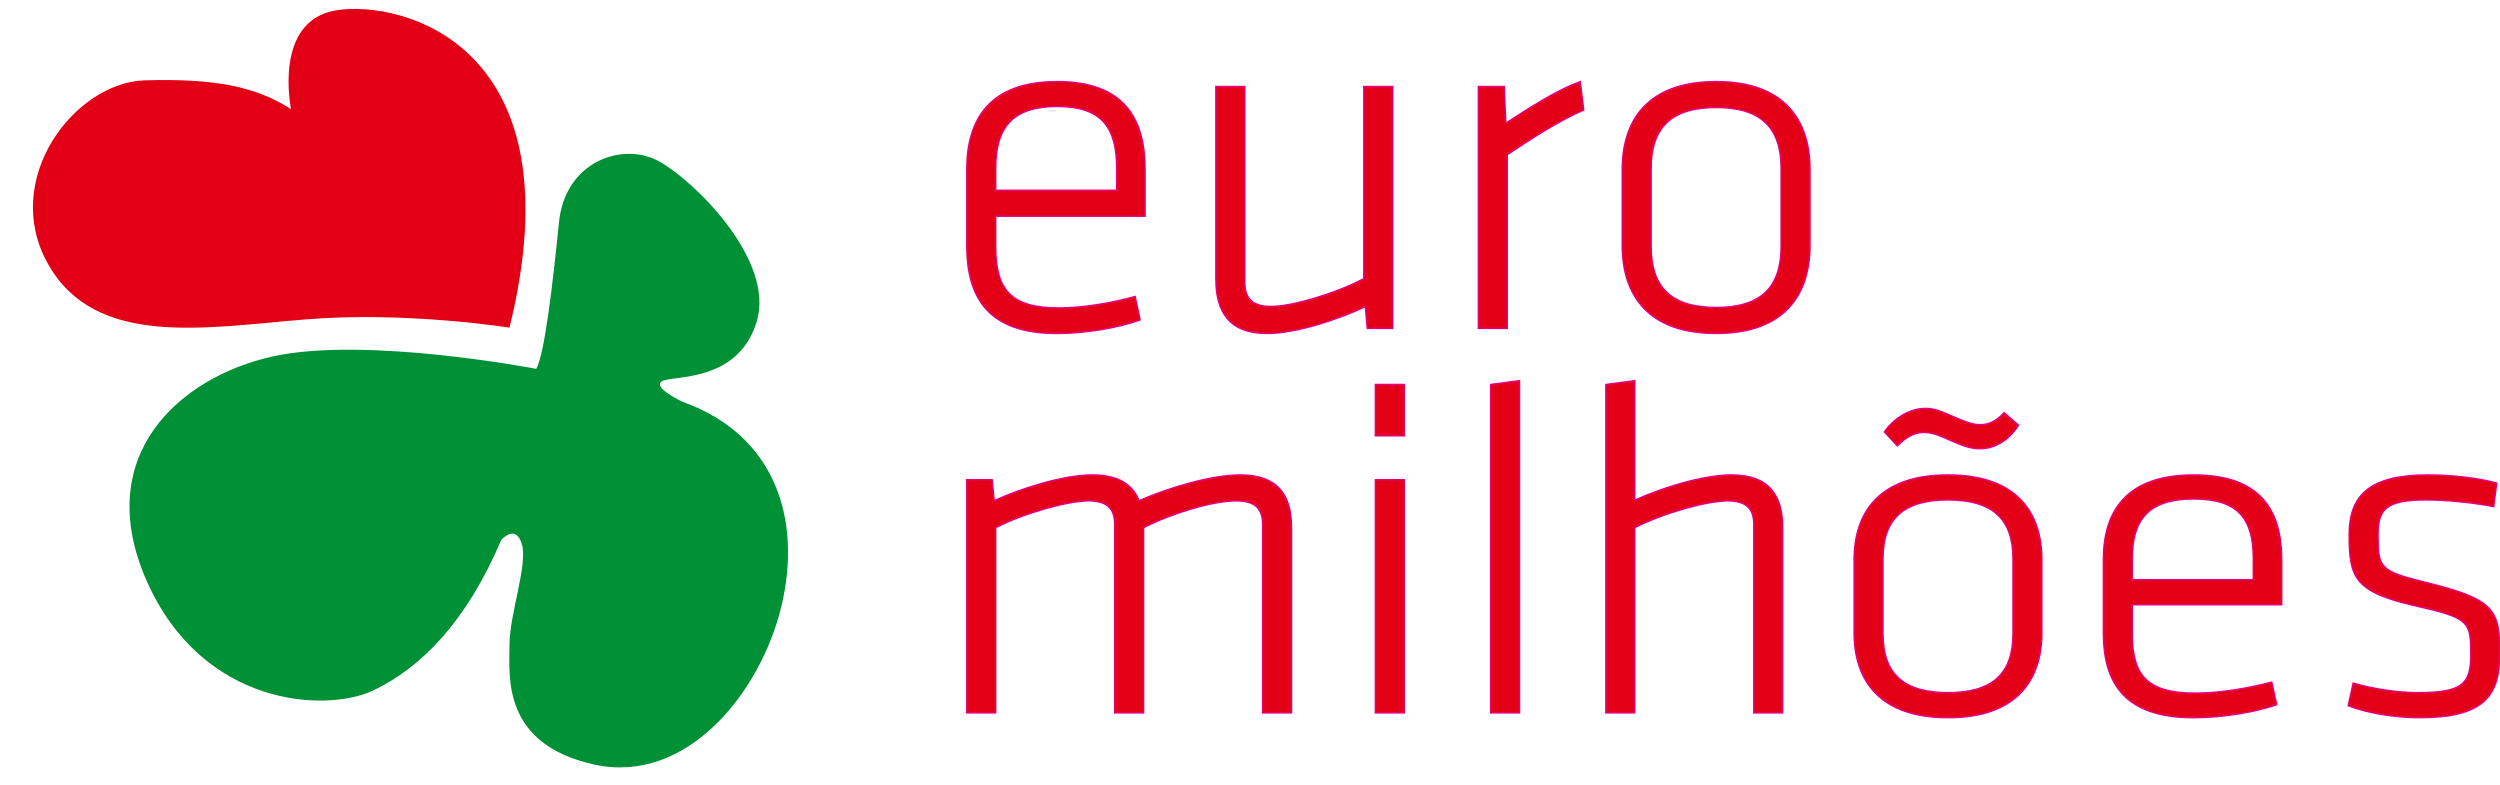
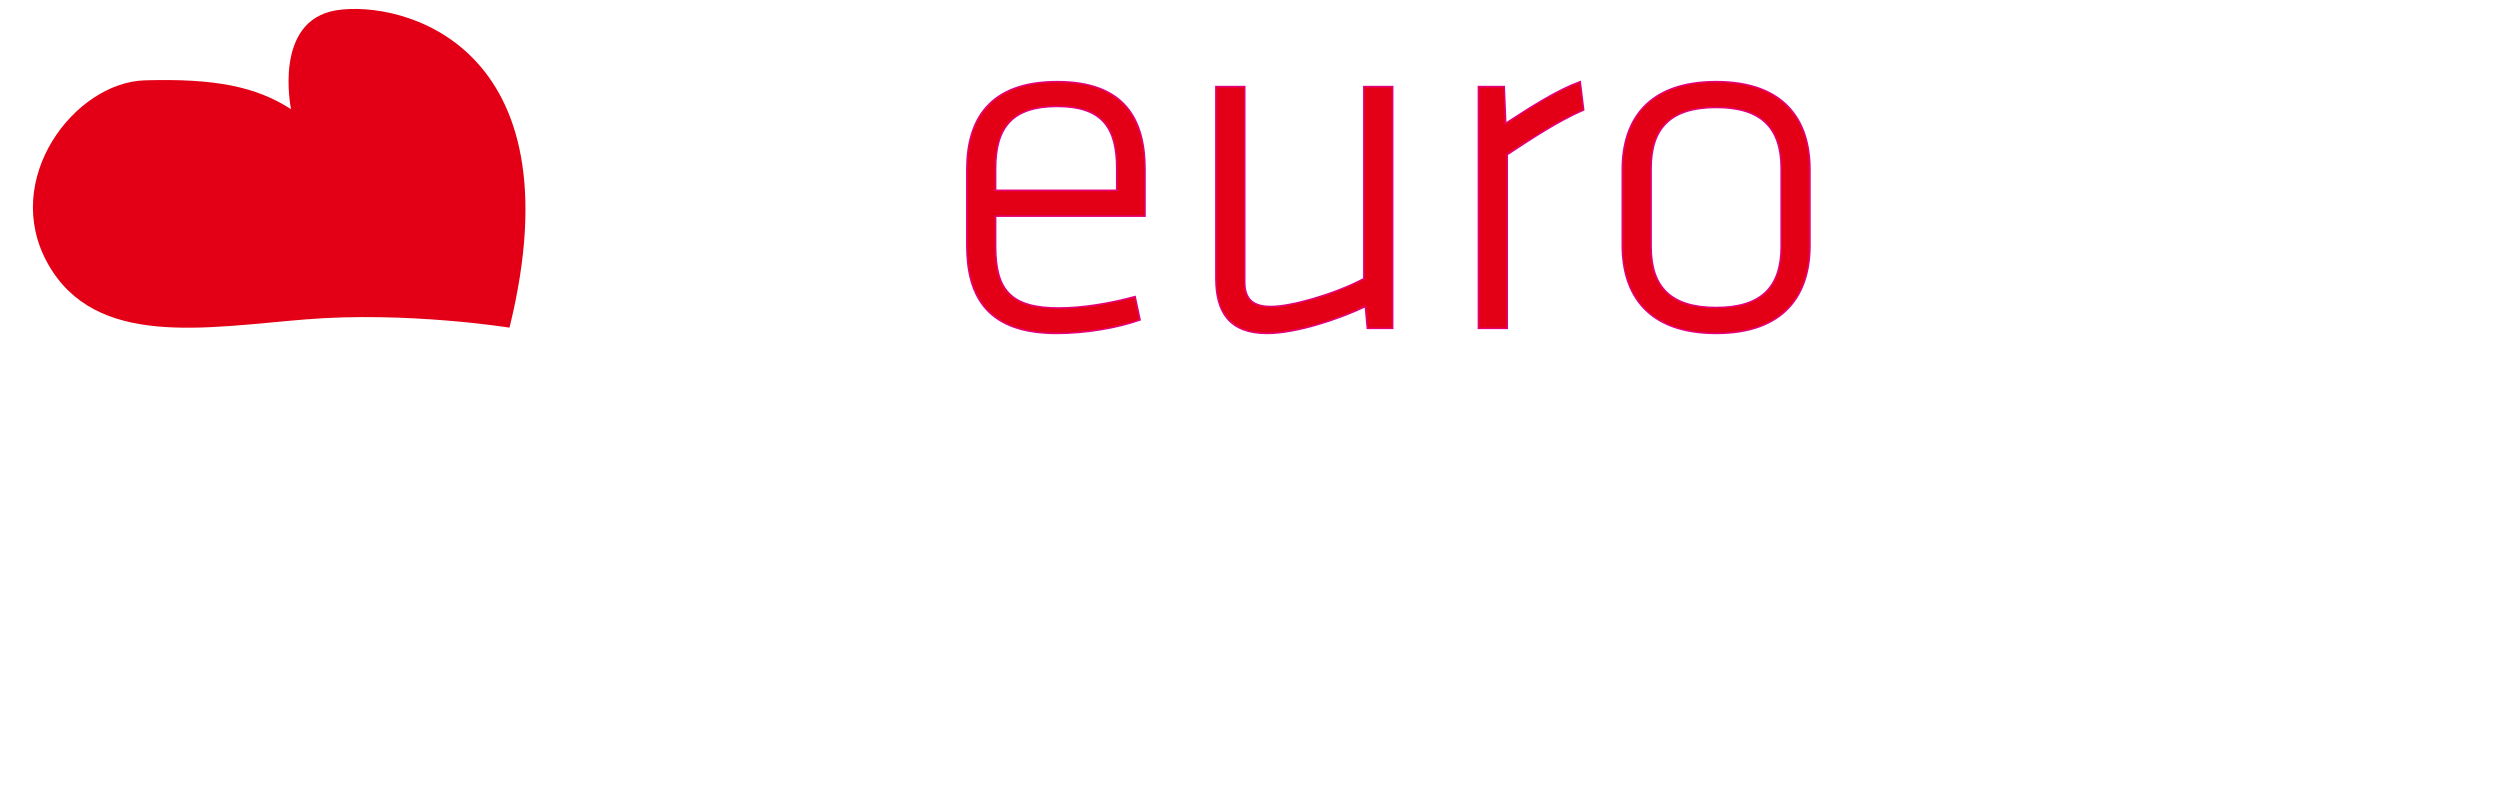
<svg xmlns="http://www.w3.org/2000/svg" width="345.8pt" height="108.6pt" viewBox="0 0 345.8 108.6" version="1.1">
  <defs>
    <clipPath id="clip1">
-       <path d="M 133 52 L 345.801 52 L 345.801 100 L 133 100 Z M 133 52 " />
-     </clipPath>
+       </clipPath>
    <clipPath id="clip2">
-       <path d="M 132 51 L 345.801 51 L 345.801 101 L 132 101 Z M 132 51 " />
-     </clipPath>
+       </clipPath>
  </defs>
  <g id="surface1">
    <path style=" stroke:none;fill-rule:evenodd;fill:rgb(89.062%,0%,8.617%);fill-opacity:1;" d="M 70.473 45.32 C 70.473 45.32 56.219 43.039 42.254 44.18 C 28.285 45.32 13.176 48.168 6.625 36.48 C 0.066 24.797 10.332 11.398 20.02 11.113 C 29.715 10.828 35.41 11.969 40.258 15.105 C 40.258 15.105 37.691 2.848 46.527 1.422 C 55.363 -0.004 80.164 5.98 70.473 45.32 Z M 70.473 45.32 " />
-     <path style=" stroke:none;fill-rule:evenodd;fill:rgb(0%,56.444%,20.776%);fill-opacity:1;" d="M 74.176 51.02 C 74.176 51.02 50.52 46.457 37.691 49.309 C 24.863 52.16 12.605 62.992 20.305 80.379 C 28.004 97.766 45.102 98.621 51.66 95.488 C 58.215 92.352 64.484 86.078 69.336 74.68 C 69.336 74.68 71.332 72.398 72.18 75.25 C 73.039 78.098 70.473 84.941 70.473 89.215 C 70.473 93.492 69.336 102.898 82.156 105.746 C 94.984 108.598 105.246 95.773 108.098 83.801 C 110.949 71.828 107.242 60.141 94.414 55.582 C 94.414 55.582 90.141 53.586 91.566 52.73 C 92.992 51.875 102.113 53.016 104.676 44.465 C 107.242 35.91 95.84 24.797 90.996 22.23 C 86.148 19.664 78.168 22.23 77.312 30.781 C 76.461 39.332 75.316 49.023 74.176 51.02 Z M 74.176 51.02 " />
    <path style="fill-rule:evenodd;fill:rgb(89.062%,0%,8.617%);fill-opacity:1;stroke-width:2.16;stroke-linecap:butt;stroke-linejoin:miter;stroke:rgb(89.062%,0%,47.459%);stroke-opacity:1;stroke-miterlimit:4;" d="M 1377.148 745.141 L 1377.148 787.016 L 1583.789 787.016 L 1583.789 851.547 C 1583.789 920.219 1556.328 973.07 1462.266 973.07 C 1368.203 973.07 1337.305 920.219 1337.305 851.547 L 1337.305 746.508 C 1337.305 673.695 1367.539 624.828 1461.562 624.828 C 1502.109 624.828 1546.055 632.523 1576.953 643.5 L 1570.078 675.766 C 1537.148 666.82 1498.633 659.984 1464.336 659.984 C 1397.734 659.984 1377.148 685.375 1377.148 745.141 Z M 1377.148 852.914 C 1377.148 909.242 1399.766 938.773 1462.266 938.773 C 1524.727 938.773 1544.648 909.242 1544.648 852.914 L 1544.648 822.719 L 1377.148 822.719 Z M 1681.836 966.234 L 1681.836 700.492 C 1681.836 654.477 1700.391 624.828 1752.578 624.828 C 1793.086 624.828 1852.812 644.867 1888.555 662.016 L 1891.289 631.82 L 1926.328 631.82 L 1926.328 966.234 L 1886.484 966.234 L 1886.484 700.492 C 1844.648 678.5 1785.547 662.016 1758.086 662.016 C 1734.727 662.016 1721.719 670.961 1721.719 695.688 L 1721.719 966.234 Z M 2185.742 973.07 C 2154.141 961.43 2118.438 938.773 2082.734 915.414 L 2080.664 966.234 L 2044.961 966.234 L 2044.961 631.82 L 2084.805 631.82 L 2084.805 872.133 C 2117.109 893.422 2155.508 918.852 2190.547 933.93 Z M 2503.516 746.508 L 2503.516 851.547 C 2503.516 920.219 2467.812 973.07 2373.789 973.07 C 2279.688 973.07 2243.945 920.219 2243.945 851.547 L 2243.945 746.508 C 2243.945 677.836 2279.688 624.828 2373.789 624.828 C 2467.812 624.828 2503.516 677.836 2503.516 746.508 Z M 2463.711 745.141 C 2463.711 688.812 2436.211 660.648 2373.789 660.648 C 2311.289 660.648 2283.789 688.812 2283.789 745.141 L 2283.789 852.914 C 2283.789 909.242 2311.289 937.367 2373.789 937.367 C 2436.211 937.367 2463.711 909.242 2463.711 852.914 Z M 2463.711 745.141 " transform="matrix(0.1,0,0,-0.1,0,108.6)" />
    <g clip-path="url(#clip1)" clip-rule="nonzero">
      <path style=" stroke:none;fill-rule:evenodd;fill:rgb(89.062%,0%,8.617%);fill-opacity:1;" d="M 178.637 98.594 L 178.637 72.98 C 178.637 68.547 176.781 65.699 171.562 65.699 C 167.512 65.699 161.402 67.551 157.555 69.273 C 156.664 67.023 154.672 65.699 151.102 65.699 C 147.051 65.699 141.074 67.617 137.508 69.273 L 137.23 66.359 L 133.73 66.359 L 133.73 98.594 L 137.715 98.594 L 137.715 72.98 C 141.898 70.859 147.805 69.273 150.551 69.273 C 152.887 69.273 154.191 70.133 154.191 72.516 L 154.191 98.594 L 158.172 98.594 L 158.172 72.98 C 162.363 70.859 167.855 69.273 171.012 69.273 C 173.348 69.273 174.652 70.133 174.652 72.516 L 174.652 98.594 Z M 194.23 66.359 L 190.25 66.359 L 190.25 98.594 L 194.23 98.594 Z M 194.23 53.188 L 190.25 53.188 L 190.25 60.273 L 194.23 60.273 Z M 210.172 98.594 L 210.172 52.66 L 206.188 53.188 L 206.188 98.594 Z M 246.57 98.594 L 246.57 72.98 C 246.57 68.547 244.719 65.699 239.504 65.699 C 235.516 65.699 229.68 67.551 226.109 69.207 L 226.109 52.66 L 222.129 53.188 L 222.129 98.594 L 226.109 98.594 L 226.109 72.98 C 230.297 70.859 236.203 69.273 238.949 69.273 C 241.285 69.273 242.59 70.133 242.59 72.516 L 242.59 98.594 Z M 282.422 87.543 L 282.422 77.414 C 282.422 70.797 278.852 65.699 269.445 65.699 C 260.039 65.699 256.469 70.797 256.469 77.414 L 256.469 87.543 C 256.469 94.16 260.039 99.266 269.445 99.266 C 278.852 99.266 282.422 94.16 282.422 87.543 Z M 278.441 87.672 C 278.441 93.102 275.695 95.816 269.445 95.816 C 263.199 95.816 260.449 93.102 260.449 87.672 L 260.449 77.281 C 260.449 71.855 263.199 69.141 269.445 69.141 C 275.695 69.141 278.441 71.855 278.441 77.281 Z M 269.996 61 C 271.781 61.793 272.742 62.059 273.91 62.059 C 276.105 62.059 278.031 60.668 279.195 58.816 L 277.211 57.094 C 276.105 58.285 275.078 58.75 273.91 58.75 C 272.809 58.75 271.848 58.352 269.996 57.559 C 268.484 56.895 267.594 56.5 266.289 56.5 C 264.09 56.5 261.891 57.953 260.656 59.742 L 262.441 61.66 C 263.609 60.535 264.641 59.809 266.148 59.809 C 267.461 59.809 268.484 60.336 269.996 61 Z M 294.93 87.672 L 294.93 83.637 L 315.598 83.637 L 315.598 77.414 C 315.598 70.797 312.852 65.699 303.445 65.699 C 294.035 65.699 290.945 70.797 290.945 77.414 L 290.945 87.543 C 290.945 94.559 293.969 99.266 303.379 99.266 C 307.426 99.266 311.82 98.527 314.91 97.469 L 314.223 94.359 C 310.926 95.219 307.086 95.879 303.648 95.879 C 296.992 95.879 294.93 93.434 294.93 87.672 Z M 294.93 77.281 C 294.93 71.855 297.195 69.008 303.445 69.008 C 309.691 69.008 311.684 71.855 311.684 77.281 L 311.684 80.195 L 294.93 80.195 Z M 345.754 90.453 C 345.754 84.43 345.203 82.906 335.383 80.527 C 329.199 79.004 328.926 78.539 328.926 74.105 C 328.926 70.598 329.754 69.141 335.59 69.141 C 338.34 69.141 342.254 69.535 344.926 70.066 L 345.34 66.824 C 342.73 66.098 338.953 65.699 335.863 65.699 C 327.621 65.699 324.945 68.609 324.945 73.973 C 324.945 79.863 325.633 81.848 334.008 83.77 C 341.629 85.488 341.766 85.953 341.766 90.586 C 341.766 94.688 340.531 95.816 334.352 95.816 C 331.879 95.816 328.379 95.352 325.496 94.492 L 324.809 97.602 C 327.277 98.594 331.262 99.266 334.629 99.266 C 343.555 99.266 345.754 96.277 345.754 90.453 Z M 345.754 90.453 " />
    </g>
    <g clip-path="url(#clip2)" clip-rule="nonzero">
-       <path style="fill:none;stroke-width:2.16;stroke-linecap:butt;stroke-linejoin:miter;stroke:rgb(89.062%,0%,47.459%);stroke-opacity:1;stroke-miterlimit:4;" d="M 1786.367 100.062 L 1786.367 356.195 C 1786.367 400.531 1767.812 429.008 1715.625 429.008 C 1675.117 429.008 1614.023 410.492 1575.547 393.266 C 1566.641 415.766 1546.719 429.008 1511.016 429.008 C 1470.508 429.008 1410.742 409.828 1375.078 393.266 L 1372.305 422.406 L 1337.305 422.406 L 1337.305 100.062 L 1377.148 100.062 L 1377.148 356.195 C 1418.984 377.406 1478.047 393.266 1505.508 393.266 C 1528.867 393.266 1541.914 384.672 1541.914 360.844 L 1541.914 100.062 L 1581.719 100.062 L 1581.719 356.195 C 1623.633 377.406 1678.555 393.266 1710.117 393.266 C 1733.477 393.266 1746.523 384.672 1746.523 360.844 L 1746.523 100.062 Z M 1942.305 422.406 L 1902.5 422.406 L 1902.5 100.062 L 1942.305 100.062 Z M 1942.305 554.125 L 1902.5 554.125 L 1902.5 483.266 L 1942.305 483.266 Z M 2101.719 100.062 L 2101.719 559.398 L 2061.875 554.125 L 2061.875 100.062 Z M 2465.703 100.062 L 2465.703 356.195 C 2465.703 400.531 2447.188 429.008 2395.039 429.008 C 2355.156 429.008 2296.797 410.492 2261.094 393.93 L 2261.094 559.398 L 2221.289 554.125 L 2221.289 100.062 L 2261.094 100.062 L 2261.094 356.195 C 2302.969 377.406 2362.031 393.266 2389.492 393.266 C 2412.852 393.266 2425.898 384.672 2425.898 360.844 L 2425.898 100.062 Z M 2824.219 210.57 L 2824.219 311.859 C 2824.219 378.031 2788.516 429.008 2694.453 429.008 C 2600.391 429.008 2564.688 378.031 2564.688 311.859 L 2564.688 210.57 C 2564.688 144.398 2600.391 93.344 2694.453 93.344 C 2788.516 93.344 2824.219 144.398 2824.219 210.57 Z M 2784.414 209.281 C 2784.414 154.984 2756.953 127.836 2694.453 127.836 C 2631.992 127.836 2604.492 154.984 2604.492 209.281 L 2604.492 313.188 C 2604.492 367.445 2631.992 394.594 2694.453 394.594 C 2756.953 394.594 2784.414 367.445 2784.414 313.188 Z M 2699.961 476 C 2717.812 468.07 2727.422 465.414 2739.102 465.414 C 2761.055 465.414 2780.312 479.32 2791.953 497.836 L 2772.109 515.062 C 2761.055 503.148 2750.781 498.5 2739.102 498.5 C 2728.086 498.5 2718.477 502.484 2699.961 510.414 C 2684.844 517.055 2675.938 521 2662.891 521 C 2640.898 521 2618.906 506.469 2606.562 488.578 L 2624.414 469.398 C 2636.094 480.648 2646.406 487.914 2661.484 487.914 C 2674.609 487.914 2684.844 482.641 2699.961 476 Z M 2949.297 209.281 L 2949.297 249.633 L 3155.977 249.633 L 3155.977 311.859 C 3155.977 378.031 3128.516 429.008 3034.453 429.008 C 2940.352 429.008 2909.453 378.031 2909.453 311.859 L 2909.453 210.57 C 2909.453 140.414 2939.688 93.344 3033.789 93.344 C 3074.258 93.344 3118.203 100.727 3149.102 111.312 L 3142.227 142.406 C 3109.258 133.812 3070.859 127.211 3036.484 127.211 C 2969.922 127.211 2949.297 151.664 2949.297 209.281 Z M 2949.297 313.188 C 2949.297 367.445 2971.953 395.922 3034.453 395.922 C 3096.914 395.922 3116.836 367.445 3116.836 313.188 L 3116.836 284.047 L 2949.297 284.047 Z M 3457.539 181.469 C 3457.539 241.703 3452.031 256.938 3353.828 280.727 C 3291.992 295.961 3289.258 300.609 3289.258 344.945 C 3289.258 380.023 3297.539 394.594 3355.898 394.594 C 3383.398 394.594 3422.539 390.648 3449.258 385.336 L 3453.398 417.758 C 3427.305 425.023 3389.531 429.008 3358.633 429.008 C 3276.211 429.008 3249.453 399.906 3249.453 346.273 C 3249.453 287.367 3256.328 267.523 3340.078 248.305 C 3416.289 231.117 3417.656 226.469 3417.656 180.141 C 3417.656 139.125 3405.312 127.836 3343.516 127.836 C 3318.789 127.836 3283.789 132.484 3254.961 141.078 L 3248.086 109.984 C 3272.773 100.062 3312.617 93.344 3346.289 93.344 C 3435.547 93.344 3457.539 123.227 3457.539 181.469 Z M 3457.539 181.469 " transform="matrix(0.1,0,0,-0.1,0,108.6)" />
+       <path style="fill:none;stroke-width:2.16;stroke-linecap:butt;stroke-linejoin:miter;stroke:rgb(89.062%,0%,47.459%);stroke-opacity:1;stroke-miterlimit:4;" d="M 1786.367 100.062 L 1786.367 356.195 C 1786.367 400.531 1767.812 429.008 1715.625 429.008 C 1675.117 429.008 1614.023 410.492 1575.547 393.266 C 1566.641 415.766 1546.719 429.008 1511.016 429.008 C 1470.508 429.008 1410.742 409.828 1375.078 393.266 L 1372.305 422.406 L 1337.305 422.406 L 1337.305 100.062 L 1377.148 100.062 L 1377.148 356.195 C 1418.984 377.406 1478.047 393.266 1505.508 393.266 C 1528.867 393.266 1541.914 384.672 1541.914 360.844 L 1541.914 100.062 L 1581.719 100.062 L 1581.719 356.195 C 1623.633 377.406 1678.555 393.266 1710.117 393.266 C 1733.477 393.266 1746.523 384.672 1746.523 360.844 L 1746.523 100.062 Z M 1942.305 422.406 L 1902.5 422.406 L 1902.5 100.062 L 1942.305 100.062 Z M 1942.305 554.125 L 1902.5 554.125 L 1902.5 483.266 L 1942.305 483.266 Z M 2101.719 100.062 L 2101.719 559.398 L 2061.875 554.125 L 2061.875 100.062 Z M 2465.703 100.062 L 2465.703 356.195 C 2465.703 400.531 2447.188 429.008 2395.039 429.008 C 2355.156 429.008 2296.797 410.492 2261.094 393.93 L 2261.094 559.398 L 2221.289 554.125 L 2221.289 100.062 L 2261.094 100.062 L 2261.094 356.195 C 2302.969 377.406 2362.031 393.266 2389.492 393.266 C 2412.852 393.266 2425.898 384.672 2425.898 360.844 L 2425.898 100.062 Z M 2824.219 210.57 L 2824.219 311.859 C 2824.219 378.031 2788.516 429.008 2694.453 429.008 C 2600.391 429.008 2564.688 378.031 2564.688 311.859 L 2564.688 210.57 C 2564.688 144.398 2600.391 93.344 2694.453 93.344 C 2788.516 93.344 2824.219 144.398 2824.219 210.57 Z M 2784.414 209.281 C 2784.414 154.984 2756.953 127.836 2694.453 127.836 C 2631.992 127.836 2604.492 154.984 2604.492 209.281 C 2604.492 367.445 2631.992 394.594 2694.453 394.594 C 2756.953 394.594 2784.414 367.445 2784.414 313.188 Z M 2699.961 476 C 2717.812 468.07 2727.422 465.414 2739.102 465.414 C 2761.055 465.414 2780.312 479.32 2791.953 497.836 L 2772.109 515.062 C 2761.055 503.148 2750.781 498.5 2739.102 498.5 C 2728.086 498.5 2718.477 502.484 2699.961 510.414 C 2684.844 517.055 2675.938 521 2662.891 521 C 2640.898 521 2618.906 506.469 2606.562 488.578 L 2624.414 469.398 C 2636.094 480.648 2646.406 487.914 2661.484 487.914 C 2674.609 487.914 2684.844 482.641 2699.961 476 Z M 2949.297 209.281 L 2949.297 249.633 L 3155.977 249.633 L 3155.977 311.859 C 3155.977 378.031 3128.516 429.008 3034.453 429.008 C 2940.352 429.008 2909.453 378.031 2909.453 311.859 L 2909.453 210.57 C 2909.453 140.414 2939.688 93.344 3033.789 93.344 C 3074.258 93.344 3118.203 100.727 3149.102 111.312 L 3142.227 142.406 C 3109.258 133.812 3070.859 127.211 3036.484 127.211 C 2969.922 127.211 2949.297 151.664 2949.297 209.281 Z M 2949.297 313.188 C 2949.297 367.445 2971.953 395.922 3034.453 395.922 C 3096.914 395.922 3116.836 367.445 3116.836 313.188 L 3116.836 284.047 L 2949.297 284.047 Z M 3457.539 181.469 C 3457.539 241.703 3452.031 256.938 3353.828 280.727 C 3291.992 295.961 3289.258 300.609 3289.258 344.945 C 3289.258 380.023 3297.539 394.594 3355.898 394.594 C 3383.398 394.594 3422.539 390.648 3449.258 385.336 L 3453.398 417.758 C 3427.305 425.023 3389.531 429.008 3358.633 429.008 C 3276.211 429.008 3249.453 399.906 3249.453 346.273 C 3249.453 287.367 3256.328 267.523 3340.078 248.305 C 3416.289 231.117 3417.656 226.469 3417.656 180.141 C 3417.656 139.125 3405.312 127.836 3343.516 127.836 C 3318.789 127.836 3283.789 132.484 3254.961 141.078 L 3248.086 109.984 C 3272.773 100.062 3312.617 93.344 3346.289 93.344 C 3435.547 93.344 3457.539 123.227 3457.539 181.469 Z M 3457.539 181.469 " transform="matrix(0.1,0,0,-0.1,0,108.6)" />
    </g>
  </g>
</svg>